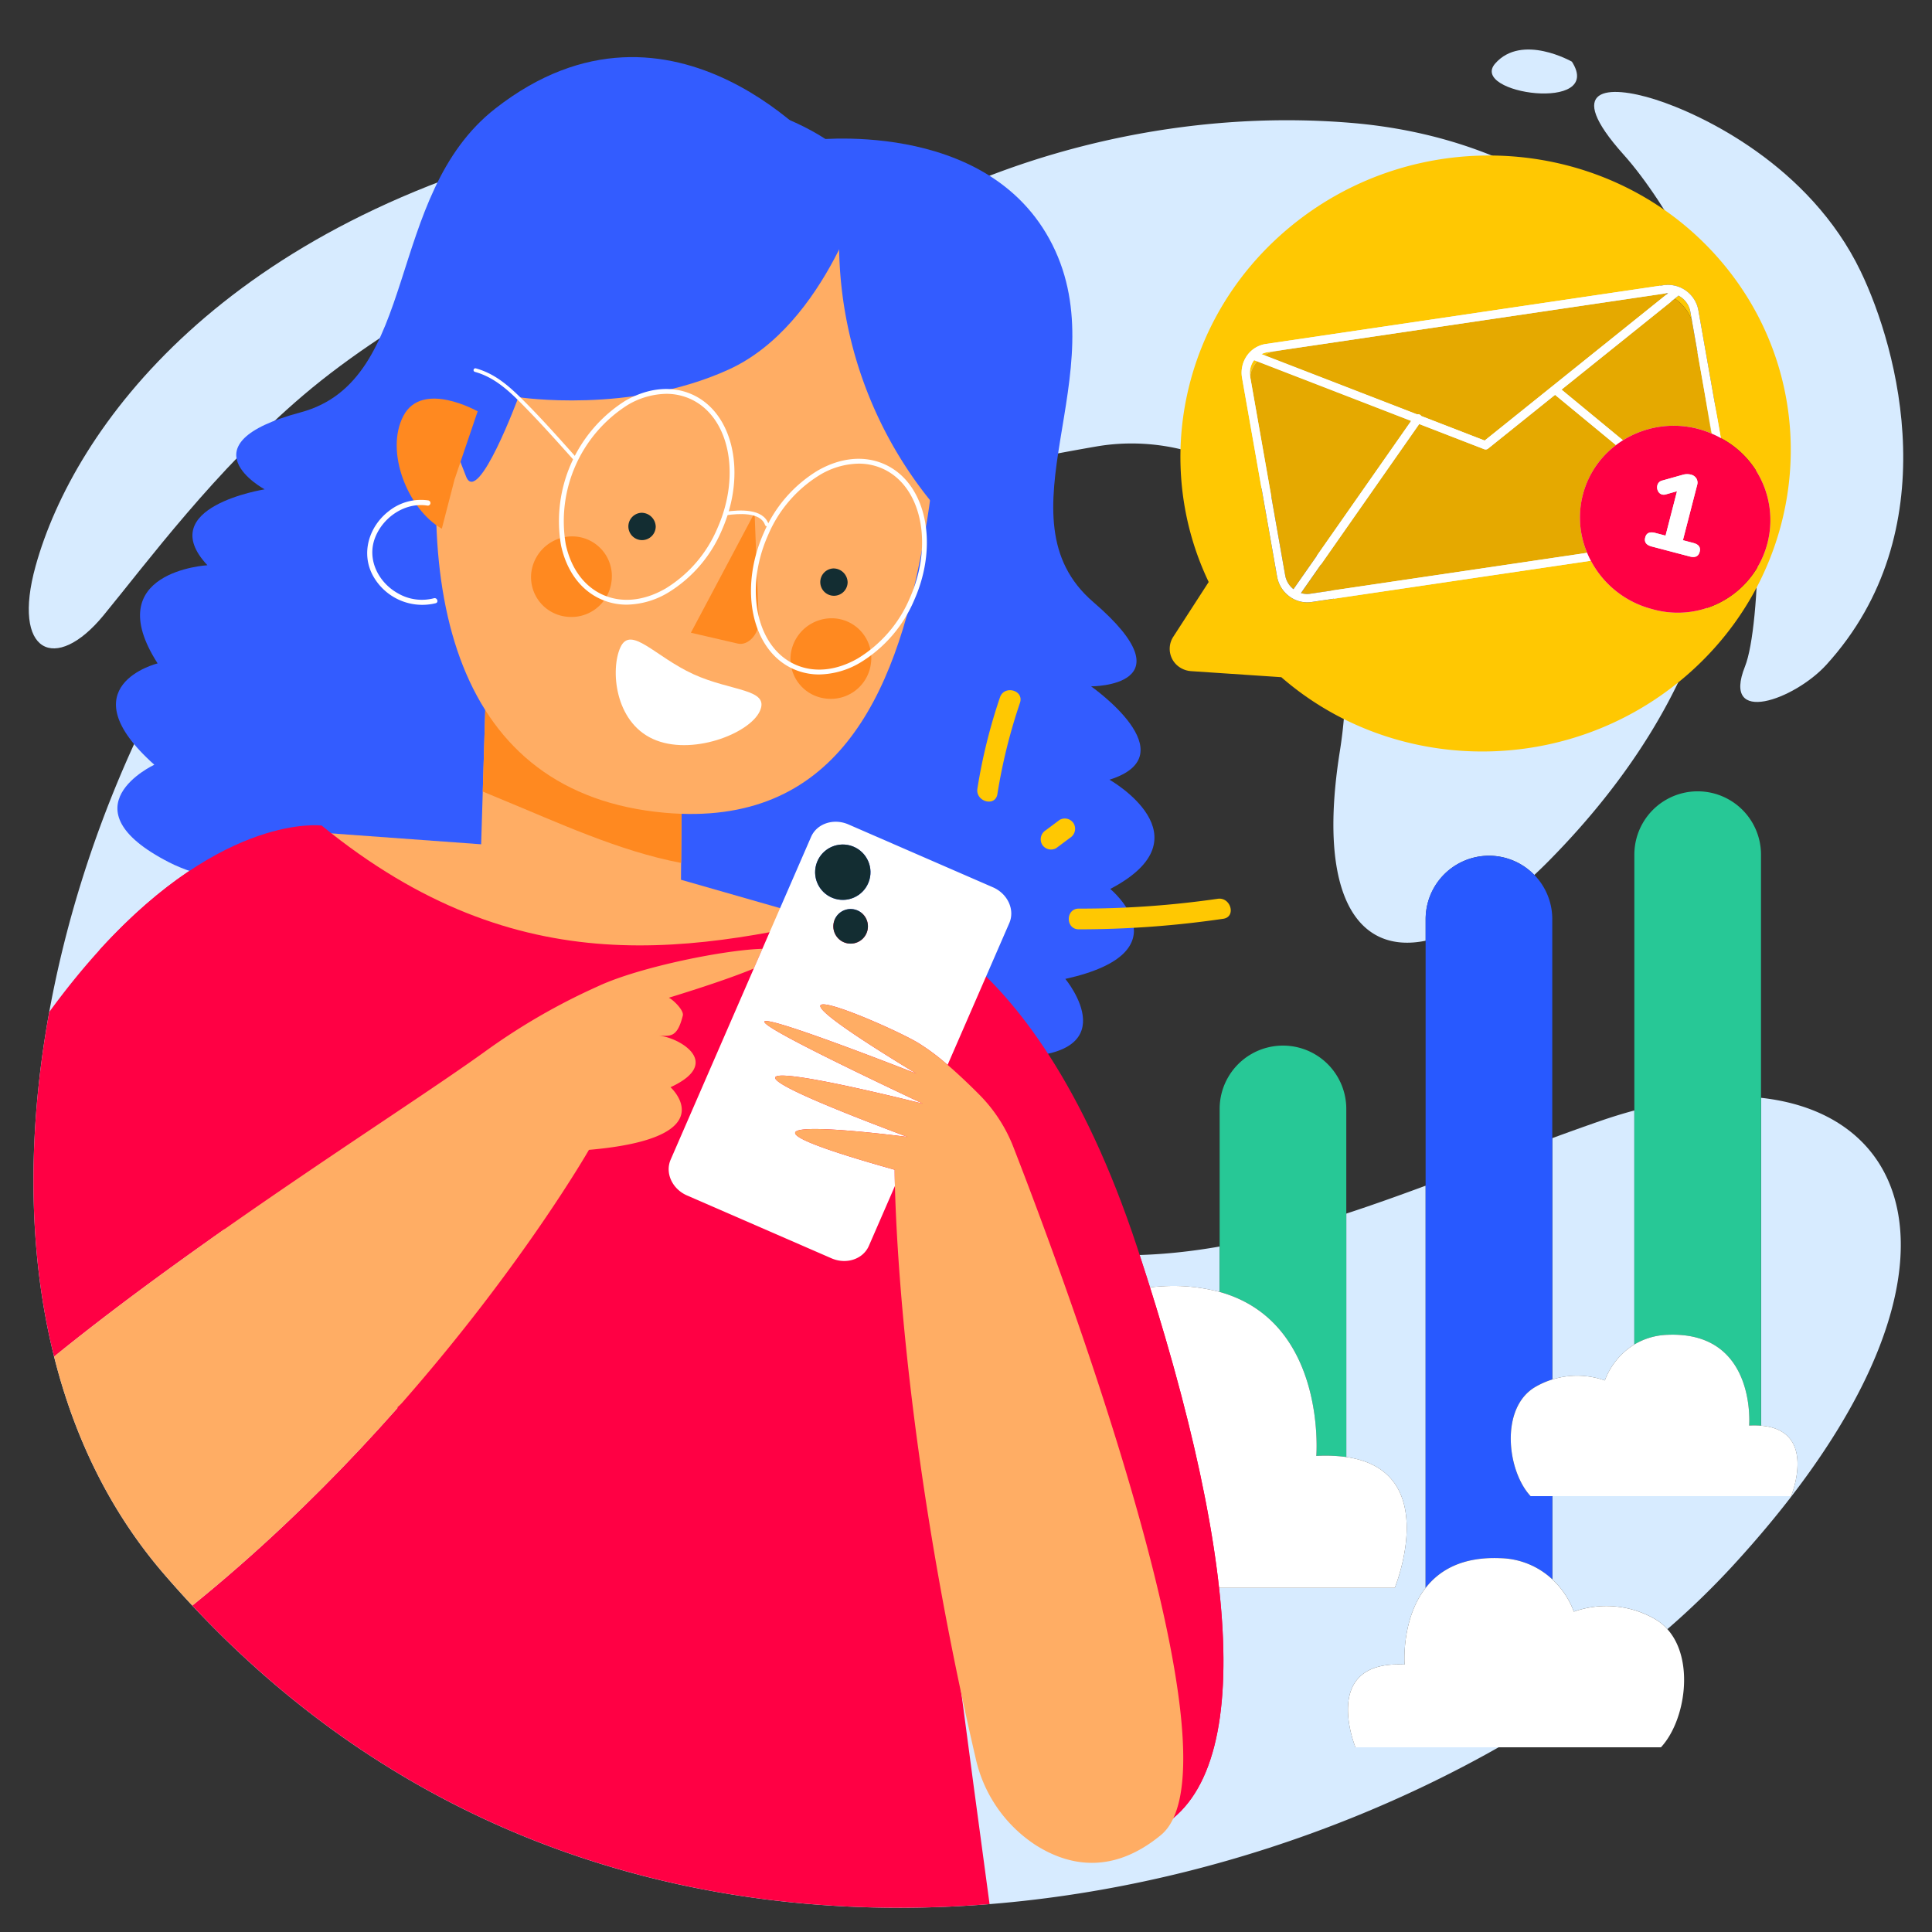
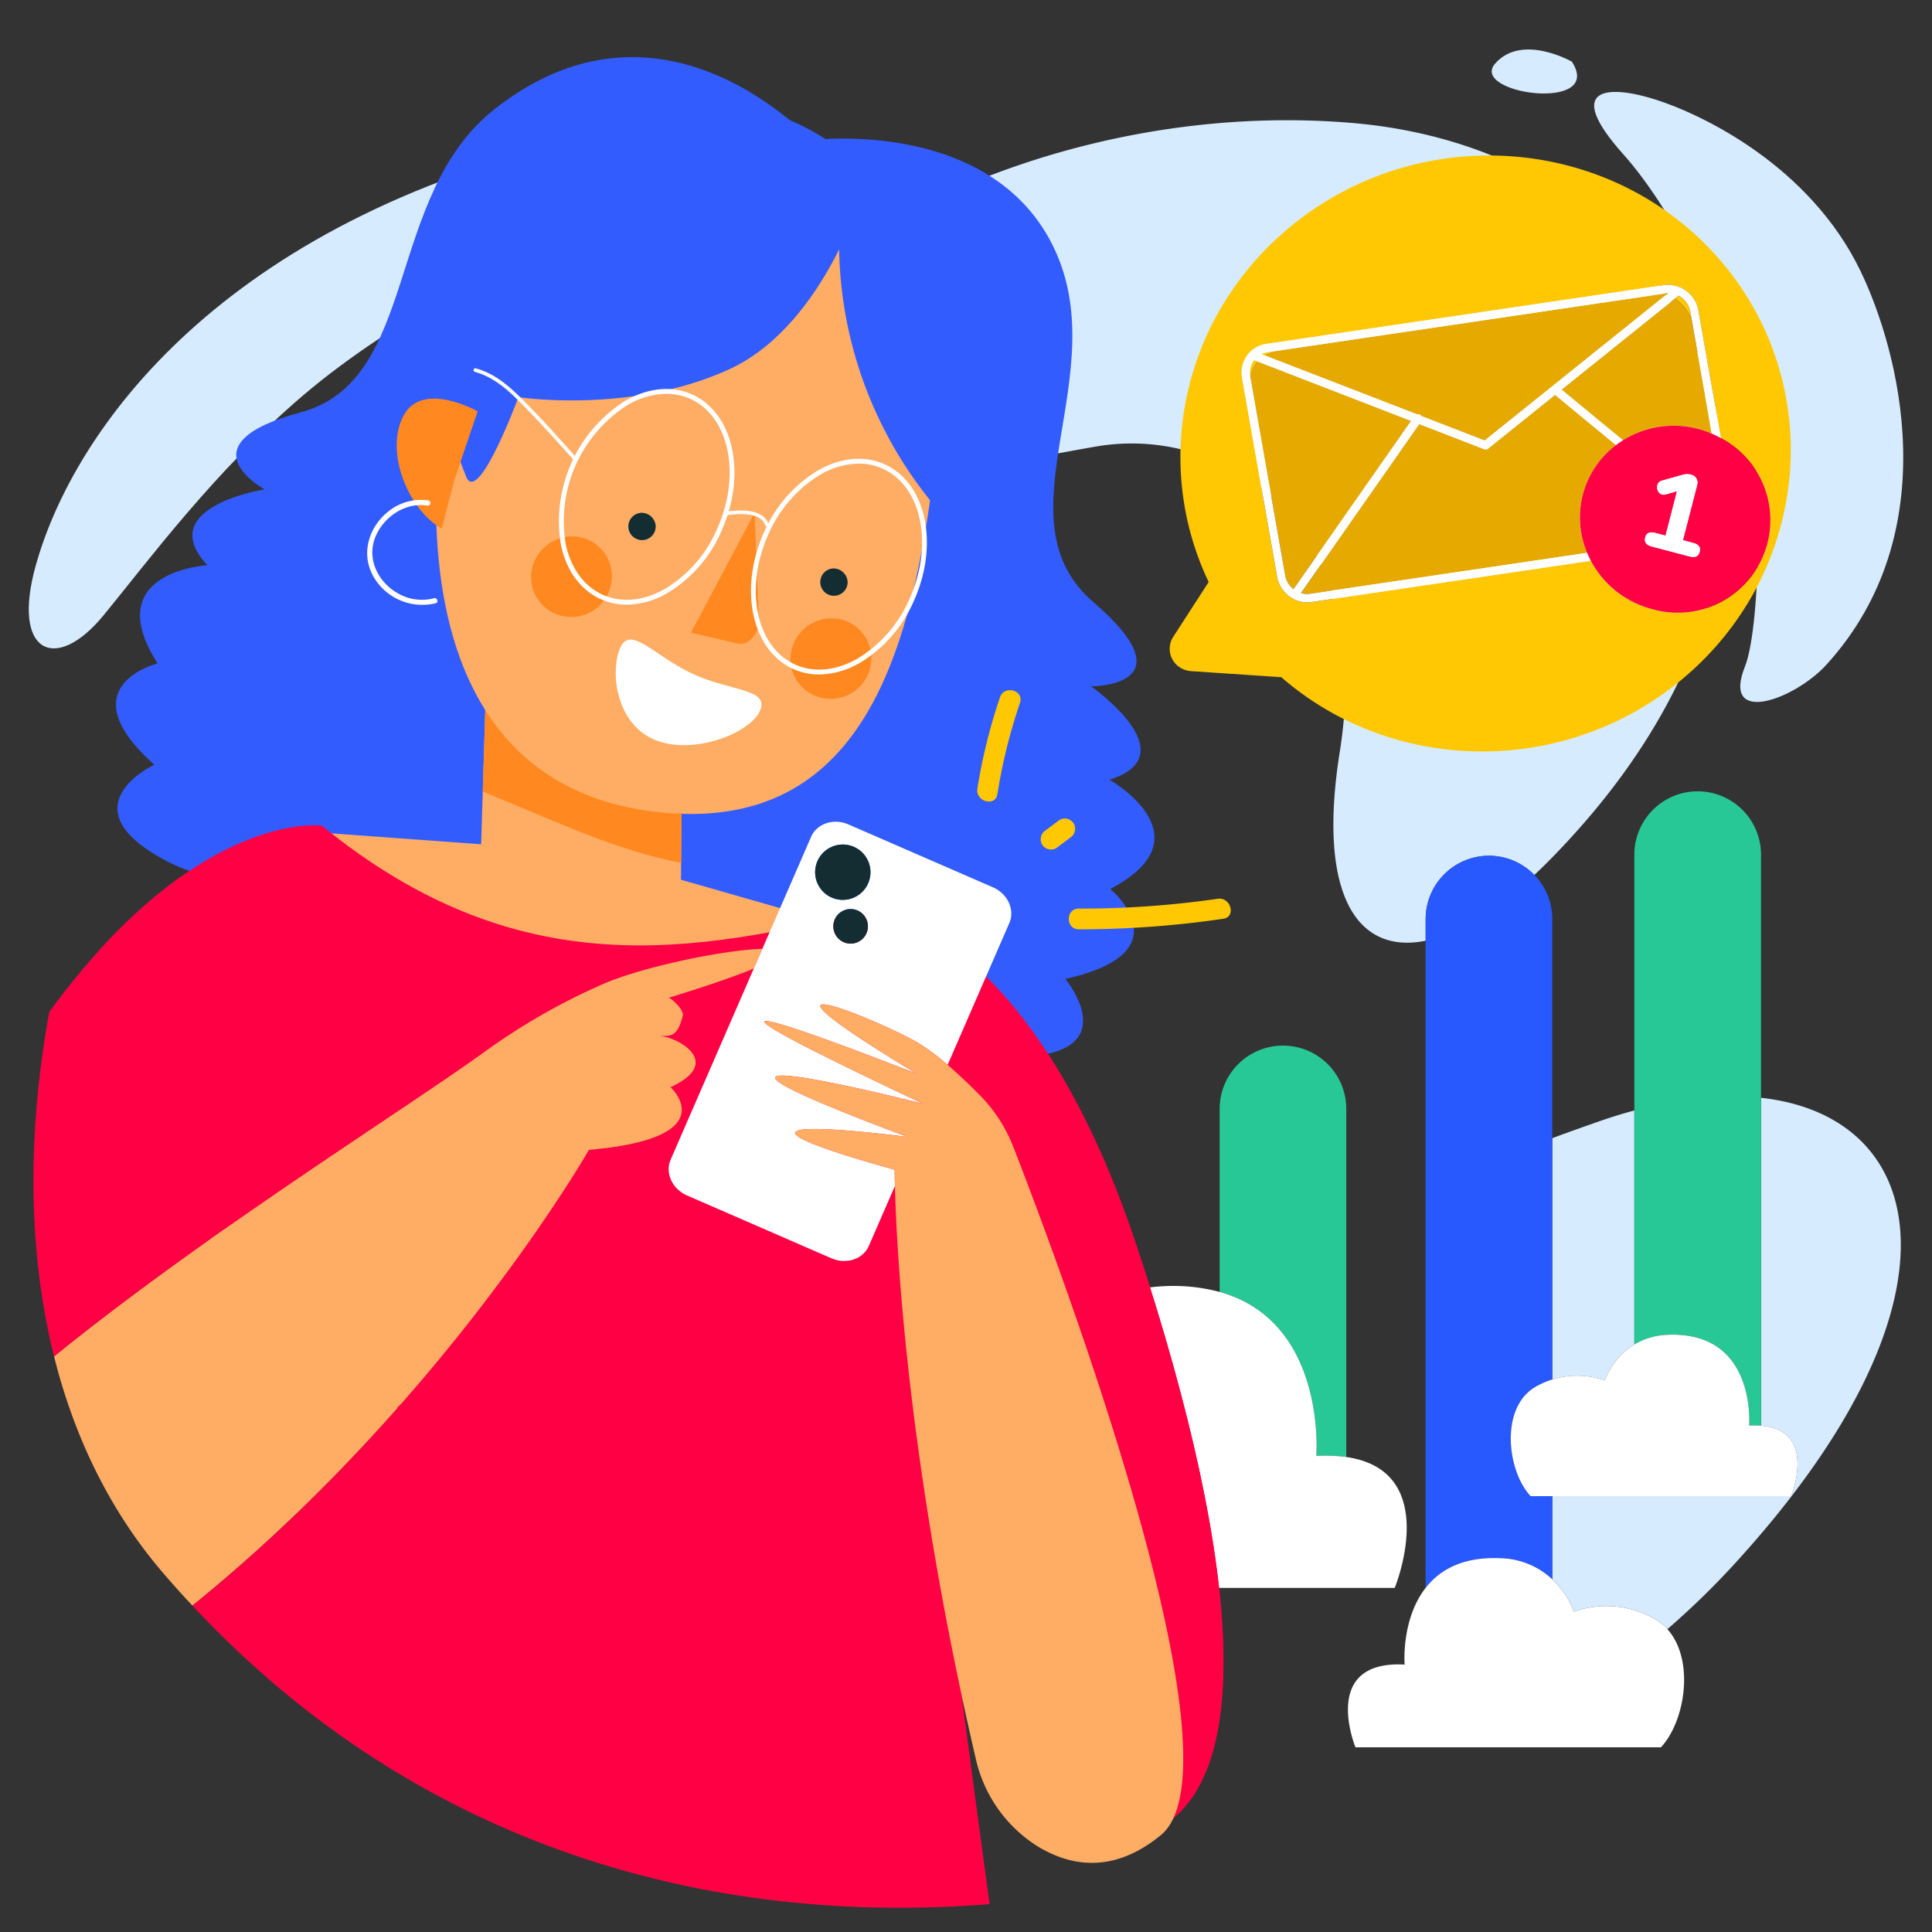
<svg xmlns="http://www.w3.org/2000/svg" viewBox="0 0 400 400">
  <rect x="0" y="0" width="400" height="400" fill="#333333" stroke="none" />
  <defs>
    <style>.cls-1{fill:#d7ebff;}.cls-2{fill:#27c896;}.cls-3{fill:#2859ff;}.cls-4{fill:#fff;}.cls-5{fill:#f04;}.cls-6{fill:#ffad64;}.cls-7{fill:#ffc802;}.cls-8{fill:#e5a900;}.cls-9{fill:#335cff;}.cls-10{fill:#ff8920;}.cls-11{fill:#132d32;}</style>
  </defs>
  <title>rdv-energie-mailing</title>
  <g id="OBJECTS">
    <path class="cls-1" d="M332.261,285.807a14.953,14.953,0,0,1,6.114-7.447V229.909c-2.342.635-4.731,1.365-7.173,2.215q-4.975,1.731-9.815,3.517v49.967A17.233,17.233,0,0,1,332.261,285.807Z" />
    <path class="cls-1" d="M364.6,227.289v67.883c11.834.956,6.228,14.585,6.228,14.585H321.387v17.216a17.519,17.519,0,0,1,4.46,6.7,20.139,20.139,0,0,1,16.855,1.566,10.459,10.459,0,0,1,2.516,2.058,166.638,166.638,0,0,0,13.239-12.8C408.556,270.2,399.842,231.155,364.6,227.289Z" />
-     <path class="cls-1" d="M290.812,344.627s-.743-9.356,4.354-15.88V245.482c-5.554,2.057-11.02,4.011-16.431,5.781v50.4c19.99,2.881,10.026,27.1,10.026,27.1H187.88c-9.146-9.83-11.887-34.279,1.879-42.292a32.123,32.123,0,0,1,26.885-2.5s5.342-16.848,24.244-17.67a37.077,37.077,0,0,1,11.625,1.182v-9.406c-23.384,4.106-46.728,1.919-72.8-13.814C140.9,220.838,143.216,161.08,146,128.617c3.506-40.951-3.745-56.625-15.62-58.687C50.122,56-38.9,241.276,33.888,325.817c78.9,91.636,199.1,79.744,276.388,35.941H280.636S273.2,343.692,290.812,344.627Z" />
    <path class="cls-1" d="M21.435,127.4c9.053-11.011,23.044-29.977,41.328-45.548,19.758-16.826,47.167-29.892,62.5-37.289,22.535-10.875,11.127-19.583-4.872-15.859C46.25,45.963,15.326,88.586,7.38,117.163,2.358,135.226,11.49,139.5,21.435,127.4Z" />
    <path class="cls-1" d="M360.882,78.71c4.365,15.473,3.769,50.826.4,59.272-4.958,12.417,10.264,6.879,16.844-.348C403.266,110.016,393,72.278,385.2,56.121c-10.528-21.834-32.822-32.472-42.55-35.541s-19.128-2.661-6.506,11.427C345.405,42.336,356.517,63.237,360.882,78.71Z" />
    <path class="cls-1" d="M325.447,12.768s-10.345-5.909-15.876.374S332.245,23.373,325.447,12.768Z" />
    <path class="cls-1" d="M308.277,177.17a13.066,13.066,0,0,1,9.383,3.987c.988-.923,1.981-1.884,2.98-2.894,67.884-68.669,33.393-146.744-41.057-152.836-69.03-5.647-132.606,34.87-130,62.439s21.37,14.221,77.451,4.565c25.729-4.43,58.028,14.951,50.363,63.127-4.773,30,3.768,42.083,17.774,39.207v-4.486A13.149,13.149,0,0,1,308.277,177.17Z" />
    <path class="cls-2" d="M272.53,301.432a31.745,31.745,0,0,1,6.205.227V229.591a13.11,13.11,0,0,0-26.221,0v37.889C274.751,273.679,272.53,301.432,272.53,301.432Z" />
    <path class="cls-2" d="M345.226,276.359c18.495-.8,16.919,18.787,16.919,18.787a18.311,18.311,0,0,1,2.451.027V176.946a13.11,13.11,0,0,0-26.221,0V278.36A14.224,14.224,0,0,1,345.226,276.359Z" />
    <path class="cls-3" d="M310.648,322.6a16.288,16.288,0,0,1,10.739,4.373V309.758H316.88c-4.89-5.256-6.356-18.33,1-22.615a17.013,17.013,0,0,1,3.5-1.535V190.281a13.11,13.11,0,0,0-26.221,0V328.747C298.053,325.051,302.807,322.26,310.648,322.6Z" />
    <path class="cls-4" d="M342.7,335.244a20.139,20.139,0,0,0-16.855-1.566,17.519,17.519,0,0,0-4.46-6.7,16.288,16.288,0,0,0-10.739-4.373c-7.841-.341-12.595,2.45-15.482,6.146-5.1,6.525-4.354,15.88-4.354,15.88-17.611-.935-10.175,17.131-10.175,17.131H343.88c5.09-5.471,7.009-18.161,1.337-24.456A10.459,10.459,0,0,0,342.7,335.244Z" />
    <path class="cls-4" d="M272.53,301.432s2.221-27.753-20.016-33.951a37.077,37.077,0,0,0-11.625-1.182c-18.9.822-24.244,17.67-24.244,17.67a32.123,32.123,0,0,0-26.885,2.5c-13.766,8.013-11.025,32.462-1.879,42.292h100.88s9.964-24.218-10.026-27.1A31.745,31.745,0,0,0,272.53,301.432Z" />
    <path class="cls-4" d="M362.145,295.146s1.576-19.591-16.919-18.787a14.224,14.224,0,0,0-6.85,2,14.953,14.953,0,0,0-6.114,7.447,17.233,17.233,0,0,0-10.874-.2,17.013,17.013,0,0,0-3.5,1.535c-7.361,4.285-5.9,17.359-1,22.615h53.944s5.606-13.63-6.228-14.585A18.311,18.311,0,0,0,362.145,295.146Z" />
    <path class="cls-5" d="M204.881,394.226c-2.256-16.587-4.465-33.2-6.349-47.518,12.835,19.568,27.741,36.879,38.536,33.026,22.948-8.189,20.645-53.39-1.121-119.905-17.975.562-36.308-3.545-56.236-15.569-15.545-9.38-24.488-24.589-29.451-41.537-3.149,1.111-7.039,2.387-11.785,3.848.966.463,3.157,2.637,2.895,3.685-1.194,4.779-2.679,4.151-5,4.212,3.344-.011,13.907,5.341,2.452,10.63,0,0,11.59,10.5-16.891,12.969,0,0-29.738,52-82.114,94.353C87.055,382.967,147.664,398.818,204.881,394.226Z" />
    <path class="cls-5" d="M121.375,205.322c.929-.437,1.877-.875,2.828-1.3,6.1-2.756,16.412-5.263,24.647-6.59q-.325-1.347-.62-2.7c-25.94,3.158-52.63-.13-81.632-23.8,0,0-25.734-3.441-56.4,38.588-4.433,24.36-4.593,49.018,1,71.356,31.479-25.548,72.11-50.815,89.207-63.145A131.826,131.826,0,0,1,121.375,205.322Z" />
    <path class="cls-6" d="M121.932,238.066c28.481-2.473,16.891-12.969,16.891-12.969,11.455-5.289.892-10.641-2.452-10.63,2.321-.06,3.807.568,5-4.212.262-1.047-1.929-3.222-2.895-3.685,4.747-1.46,8.636-2.737,11.785-3.848q-.768-2.623-1.412-5.3c-8.235,1.327-18.544,3.833-24.647,6.59-.951.43-1.9.867-2.828,1.3a131.826,131.826,0,0,0-20.967,12.4c-17.1,12.33-57.728,37.6-89.207,63.145,4.166,16.632,11.519,31.977,22.688,44.949q2.927,3.4,5.931,6.6C92.194,290.061,121.932,238.066,121.932,238.066Z" />
    <path class="cls-7" d="M259.661,74.567c-.031.041-.069.072-.1.114a4.416,4.416,0,0,0-.735,3.173,6.259,6.259,0,0,1,1.438-3.053Z" />
-     <path class="cls-7" d="M345.349,60.718a4.28,4.28,0,0,0-.528.023l-.09.013c.128.049.256.1.381.154Z" />
+     <path class="cls-7" d="M345.349,60.718a4.28,4.28,0,0,0-.528.023c.128.049.256.1.381.154Z" />
    <path class="cls-7" d="M350.289,66.383l-.323-1.832a4.692,4.692,0,0,0-2.474-3.347.767.767,0,0,1-.082.1l-.646.518A9.493,9.493,0,0,1,350.289,66.383Z" />
    <path class="cls-7" d="M354.306,89.745l.108.046-1.516-8.6Z" />
    <path class="cls-7" d="M355.81,53.493l0,0c-22.543-25.753-62.414-28.541-89.055-6.228-22.215,18.606-28.2,48.786-16.51,73.233l-7.333,11.343a4.57,4.57,0,0,0,1.487,6.411,4.841,4.841,0,0,0,2.211.7l18.672,1.254c23.114,20.118,58.667,20.786,83.1.325C375.024,118.212,378.35,79.248,355.81,53.493Zm-13.8,72.6a20.016,20.016,0,0,1-12.635-9.994l-57.848,8.55a6.155,6.155,0,0,1-4.586-1.175,6.479,6.479,0,0,1-2.535-4.1l-7.244-41.1a6.134,6.134,0,0,1,1-4.621,5.813,5.813,0,0,1,3.949-2.436l82.406-12.18a6.4,6.4,0,0,1,7.121,5.273l4.653,26.4a19.175,19.175,0,0,1-14.28,35.382Z" />
    <path class="cls-7" d="M261.756,73.549a6.23,6.23,0,0,1,2.216-.82l2.275-.374-3.833.566a4.233,4.233,0,0,0-1.238.4Z" />
    <path class="cls-8" d="M308.1,92.874a.81.81,0,0,1-.07.051.831.831,0,0,1-.75.071l-13.443-5.2-24.479,35a4.365,4.365,0,0,0,1.875.143l57.376-8.48a18.752,18.752,0,0,1,5.97-22.3L321.953,81.746Z" />
    <path class="cls-8" d="M261.756,73.549l31.624,12.24a.843.843,0,0,1,.694.142.881.881,0,0,1,.18.2l13.127,5.081,37.732-30.3c-.126-.054-.253-.1-.381-.154l-78.483,11.6-2.275.374A6.23,6.23,0,0,0,261.756,73.549Z" />
    <path class="cls-8" d="M258.827,77.854c.008.056,0,.11.013.166l7.243,41.1a4.673,4.673,0,0,0,1.715,2.856l24.364-34.834L260.266,74.8A6.259,6.259,0,0,0,258.827,77.854Z" />
    <path class="cls-8" d="M350.289,66.383a9.493,9.493,0,0,0-3.525-4.561L323.3,80.666l12.721,10.491a19.825,19.825,0,0,1,15.609-2.343,20.347,20.347,0,0,1,2.678.931L352.9,81.188Z" />
    <path class="cls-4" d="M328.6,114.454l-57.376,8.48a4.365,4.365,0,0,1-1.875-.143l24.479-35L307.275,93a.831.831,0,0,0,.75-.071.81.81,0,0,0,.07-.051l13.858-11.128,12.622,10.409q.7-.532,1.445-1L323.3,80.666l23.466-18.844.646-.518a.767.767,0,0,0,.082-.1,4.692,4.692,0,0,1,2.474,3.347l.323,1.832L352.9,81.188l1.516,8.6a20.172,20.172,0,0,1,1.88.915l-4.653-26.4a6.4,6.4,0,0,0-7.121-5.273L262.113,71.21a5.813,5.813,0,0,0-3.949,2.436,6.134,6.134,0,0,0-1,4.621l7.244,41.1a6.479,6.479,0,0,0,2.535,4.1,6.155,6.155,0,0,0,4.586,1.175l57.848-8.55Q328.953,115.292,328.6,114.454ZM267.8,121.98a4.673,4.673,0,0,1-1.715-2.856l-7.243-41.1c-.01-.056-.005-.11-.013-.166a4.416,4.416,0,0,1,.735-3.173c.029-.042.068-.073.1-.114l.6.234,31.9,12.346Zm-5.384-49.06,3.833-.566,78.483-11.6.09-.013a4.28,4.28,0,0,1,.528-.023l-.236.19-37.732,30.3-13.127-5.081a.881.881,0,0,0-.18-.2.843.843,0,0,0-.694-.142l-31.624-12.24-.58-.224A4.233,4.233,0,0,1,262.415,72.921Z" />
    <path class="cls-5" d="M356.294,90.707a20.172,20.172,0,0,0-1.88-.915l-.108-.046a20.347,20.347,0,0,0-2.678-.931,19.825,19.825,0,0,0-15.609,2.343q-.745.467-1.445,1a18.752,18.752,0,0,0-5.97,22.3q.349.838.773,1.641a20.016,20.016,0,0,0,12.635,9.994,19.175,19.175,0,0,0,14.28-35.382Zm-4.4,23.537q-.365,1.417-2.048.974l-7.882-2.072q-1.705-.448-1.34-1.865.359-1.393,2.064-.943l2.144.563,2.372-9.194-2.336.658a1.394,1.394,0,0,1-.744.02,1.294,1.294,0,0,1-.857-.729,1.648,1.648,0,0,1-.131-1.164,1.33,1.33,0,0,1,1.022-1l4.192-1.178a3.268,3.268,0,0,1,1.734-.047,1.8,1.8,0,0,1,1.126.787,1.7,1.7,0,0,1,.161,1.375l-2.945,11.42,2.144.563Q352.258,112.851,351.9,114.244Z" />
    <path class="cls-4" d="M350.574,112.409l-2.144-.563,2.945-11.42a1.7,1.7,0,0,0-.161-1.375,1.8,1.8,0,0,0-1.126-.787,3.268,3.268,0,0,0-1.734.047l-4.192,1.178a1.33,1.33,0,0,0-1.022,1,1.648,1.648,0,0,0,.131,1.164,1.294,1.294,0,0,0,.857.729,1.394,1.394,0,0,0,.744-.02l2.336-.658-2.372,9.194-2.144-.563q-1.705-.448-2.064.943-.366,1.417,1.34,1.865l7.882,2.072q1.683.442,2.048-.974Q352.258,112.851,350.574,112.409Z" />
    <path class="cls-9" d="M167.183,29.077s37.307-5.089,50.707,21.6-11.911,56.452,8.475,73.981-.471,17.444-.471,17.444,20.263,14.154,3.813,19.328c0,0,20.842,11.787.162,22.615,0,0,15.786,13.059-9.3,18.628,0,0,13.925,16.784-12.5,16.174s-89.457-37.769-89.457-37.769Z" />
    <path class="cls-9" d="M171.4,32.485S139.441-6.357,102.55,22.471c-23.093,18.046-15.543,56.266-40.3,62.9s-7.459,15.942-7.459,15.942S31.655,104.96,42.94,117.027c0,0-22.55,1.252-10.309,20.321,0,0-18.939,4.674-.684,20.983,0,0-19.075,8.87,3.065,20.208s91.021,6.191,91.021,6.191Z" />
    <path class="cls-6" d="M101.558,111.488,99.617,174.8,61.384,172.02s64.944,109.568,68.855,109.419c32.944-1.26,58.336-85.667,58.336-85.667l-47.586-13.629.483-56.9Z" />
    <path class="cls-10" d="M103.8,165.483q-1.916-.786-3.847-1.6l1.606-52.395,39.914,13.755-.453,53.419C128.084,176.211,115.2,170.159,103.8,165.483Z" />
    <path class="cls-6" d="M93.374,71.879s13.839-34.2,59.526-30.967,43.688,42.3,38.01,72.76S173,171.453,137.6,168.271C94.56,164.4,84.122,123.346,93.374,71.879Z" />
    <path class="cls-9" d="M179.311,37.62s-8.051,29.6-28.449,38.891-43.522,5.718-43.522,5.718S98.956,104.89,96.5,98.662c0,0-5.7-14.18-7.787-24.67s16.231-61.177,51.378-55.514S179.311,37.62,179.311,37.62Z" />
    <path class="cls-5" d="M235.4,258.128c-22.289-67.453-55.239-69.863-55.239-69.863l-.016.218c-36.168,8.637-72.547,15.9-113.544-17.559,0,0-20.026-2.685-45.8,25.538-7.183,7.866,44.454,88.929,44.454,88.929,98.536,36.345,103.016,15.739,103.016,15.739-3.1-22.325,25.482,26.834,22.892,7.154,12.835,19.568,35.113,75.3,45.908,71.451C260.213,371.476,257.684,325.581,235.4,258.128Z" />
    <path class="cls-11" d="M135.76,109.04a2.831,2.831,0,1,1-2.955-2.873,2.943,2.943,0,0,1,2.955,2.873" />
    <path class="cls-11" d="M175.492,120.562a2.831,2.831,0,1,1-2.955-2.873,2.943,2.943,0,0,1,2.955,2.873" />
    <path class="cls-4" d="M157.308,147.246c-2.139,4.668-14.231,9.365-22.153,5.738s-8.782-14.423-6.709-18.952c2.137-4.669,7.167,1.913,15.089,5.541s15.911,3.005,13.773,7.673" />
    <path class="cls-10" d="M110.026,118.349a8.234,8.234,0,0,0,7.249,9.327,8.357,8.357,0,0,0,9.325-7.249,8.23,8.23,0,0,0-7.247-9.327,8.55,8.55,0,0,0-9.327,7.249" />
    <path class="cls-10" d="M163.738,135.3a8.234,8.234,0,0,0,7.249,9.327,8.357,8.357,0,0,0,9.325-7.249,8.23,8.23,0,0,0-7.247-9.327,8.55,8.55,0,0,0-9.327,7.249" />
    <path class="cls-10" d="M156.229,106.163l.867,22.421c.053,2.751-2.262,5.162-4.348,4.661L143.041,131Z" />
    <path class="cls-9" d="M174.383,39.463a85.287,85.287,0,0,0,18.644,64.683c1.023,1.235,2.323,2.548,3.923,2.449,1.716-.106,2.863-1.77,3.645-3.3,8.458-16.565,5.218-37.225-4-53.382a29.572,29.572,0,0,0-7.023-8.862c-2.982-2.345-6.912-3.723-10.62-2.923Z" />
    <path class="cls-10" d="M94.115,99.249l4.779-14.083s-11.452-6.506-15.368.921.962,19.418,7.946,23.375Z" />
    <path class="cls-4" d="M88.483,104.679c-4.624-.733-9.2,2.407-10.836,6.674-1.733,4.52.731,9.3,4.812,11.53a9.839,9.839,0,0,0,7.37.979c.673-.191,1.06.835.381,1.026a11.652,11.652,0,0,1-12.965-5.647c-2.595-4.7-.849-10.265,3.279-13.44a10.682,10.682,0,0,1,8.135-2.2.547.547,0,0,1-.175,1.08" />
    <path class="cls-6" d="M124.2,204.018c-.951.43-1.9.867-2.828,1.3a131.826,131.826,0,0,0-20.967,12.4c-9.482,6.838-26.2,17.656-44.589,30.294-3.549,2.44-7.16,4.947-10.793,7.507C3.79,284.58,71.185,304.18,83.294,290.383c25.026-28.515,38.638-52.317,38.638-52.317,28.481-2.473,16.891-12.969,16.891-12.969,11.455-5.289.892-10.641-2.452-10.63,2.321-.06,3.807.568,5-4.212.262-1.047-1.929-3.222-2.895-3.685,8.26-2.541,13.935-4.528,17.589-6.045l1.776-4.082C150.289,196.638,132.937,200.072,124.2,204.018Z" />
    <path class="cls-4" d="M187.91,235.394c-63.493-23.788,3.194-6.874,3.194-6.874-73.093-34.472-1.371-6.231-1.371-6.231-41.109-24.957-6.908-10.65.288-6.417a45.224,45.224,0,0,1,6.172,4.6l12.77-29.351c1.2-2.759-.318-6.08-3.391-7.417l-29.909-13.012c-3.073-1.337-6.538-.184-7.738,2.575l-10.083,23.176-1.776,4.082-17.214,39.566c-1.2,2.759.318,6.08,3.391,7.417l29.909,13.012c3.073,1.337,6.537.184,7.738-2.575l5.395-12.4c-.055-2.2-.053-3.358-.053-3.358C137.349,228.745,187.91,235.394,187.91,235.394Zm-8.271-42.971a3.581,3.581,0,1,1-2.89-4.159A3.581,3.581,0,0,1,179.639,192.422Zm-10.784-12.858a5.73,5.73,0,1,1,4.624,6.655A5.73,5.73,0,0,1,168.855,179.564Z" />
    <path class="cls-6" d="M209.81,237.482a31.686,31.686,0,0,0-7.033-10.827c-1.915-1.931-4.229-4.154-6.585-6.181a45.224,45.224,0,0,0-6.172-4.6c-7.2-4.233-41.4-18.54-.288,6.417,0,0-71.721-28.241,1.371,6.231,0,0-66.686-16.914-3.194,6.874,0,0-50.561-6.648-2.679,6.795,0,0,0,1.153.053,3.358.306,12.216,2.4,56.876,16.724,118.5a28.9,28.9,0,0,0,12.46,17.984c6.6,4.174,15.74,6.256,25.89-2.108C258.086,365.311,219.8,263.143,209.81,237.482Z" />
    <circle class="cls-11" cx="174.494" cy="180.579" r="5.73" transform="translate(-34.154 320.305) rotate(-79.791)" />
    <circle class="cls-11" cx="176.115" cy="191.787" r="3.581" transform="translate(-43.852 331.12) rotate(-79.791)" />
    <path class="cls-7" d="M206.5,164.406a114.786,114.786,0,0,1,4.673-18.888c.89-2.622-3.255-3.747-4.139-1.141a114.786,114.786,0,0,0-4.673,18.888c-.43,2.7,3.705,3.866,4.139,1.141Z" />
    <path class="cls-7" d="M223.353,192.409a206.028,206.028,0,0,0,29.91-2.186c2.723-.4,1.565-4.533-1.141-4.139a198.2,198.2,0,0,1-28.769,2.033c-2.762,0-2.766,4.29,0,4.292Z" />
    <path class="cls-7" d="M218.679,175.6l2.866-2.141a2.2,2.2,0,0,0,.77-2.936,2.169,2.169,0,0,0-2.936-.77l-2.866,2.141a2.2,2.2,0,0,0-.77,2.936,2.169,2.169,0,0,0,2.936.77Z" />
    <path class="cls-4" d="M129.767,125.187a13.049,13.049,0,0,1-5.325-1.114c-4.192-1.86-7.137-5.83-8.29-11.178A29.5,29.5,0,0,1,129.41,83.006c4.739-2.733,9.657-3.216,13.852-1.355,8.6,3.814,11.37,16.432,6.182,28.128a27.86,27.86,0,0,1-11.15,12.939A17.135,17.135,0,0,1,129.767,125.187Zm8.171-43.648a16.143,16.143,0,0,0-8.027,2.333,28.5,28.5,0,0,0-12.781,28.812c1.085,5.028,3.826,8.748,7.719,10.475s8.489,1.263,12.945-1.308a26.855,26.855,0,0,0,10.736-12.479c4.965-11.192,2.42-23.218-5.674-26.809A12.052,12.052,0,0,0,137.938,81.539Z" />
    <path class="cls-4" d="M169.607,139.639a13.049,13.049,0,0,1-5.325-1.114c-8.6-3.814-11.369-16.432-6.181-28.128a27.857,27.857,0,0,1,11.15-12.939c4.738-2.734,9.656-3.216,13.851-1.355,8.6,3.814,11.37,16.432,6.182,28.128a27.86,27.86,0,0,1-11.15,12.939A17.135,17.135,0,0,1,169.607,139.639Zm8.171-43.648a16.143,16.143,0,0,0-8.027,2.333A26.858,26.858,0,0,0,159.015,110.8c-4.965,11.192-2.42,23.218,5.673,26.809,3.89,1.727,8.489,1.263,12.945-1.308a26.855,26.855,0,0,0,10.736-12.479c4.965-11.192,2.42-23.218-5.674-26.809A12.052,12.052,0,0,0,177.778,95.991Z" />
    <path class="cls-4" d="M150.53,106.651c2.236-.3,6.918-.725,7.865,2.047.155.454.88.259.723-.2-1.125-3.293-6.085-2.937-8.787-2.571-.476.064-.273.787.2.723Z" />
    <path class="cls-4" d="M119.151,94.538c-3.736-4.179-7.46-8.389-11.468-12.311-2.705-2.648-5.458-4.939-9.164-5.959a.375.375,0,0,0-.2.723c4.548,1.252,7.8,4.659,10.986,7.939s6.257,6.717,9.315,10.138c.322.361.851-.171.53-.53Z" />
  </g>
</svg>